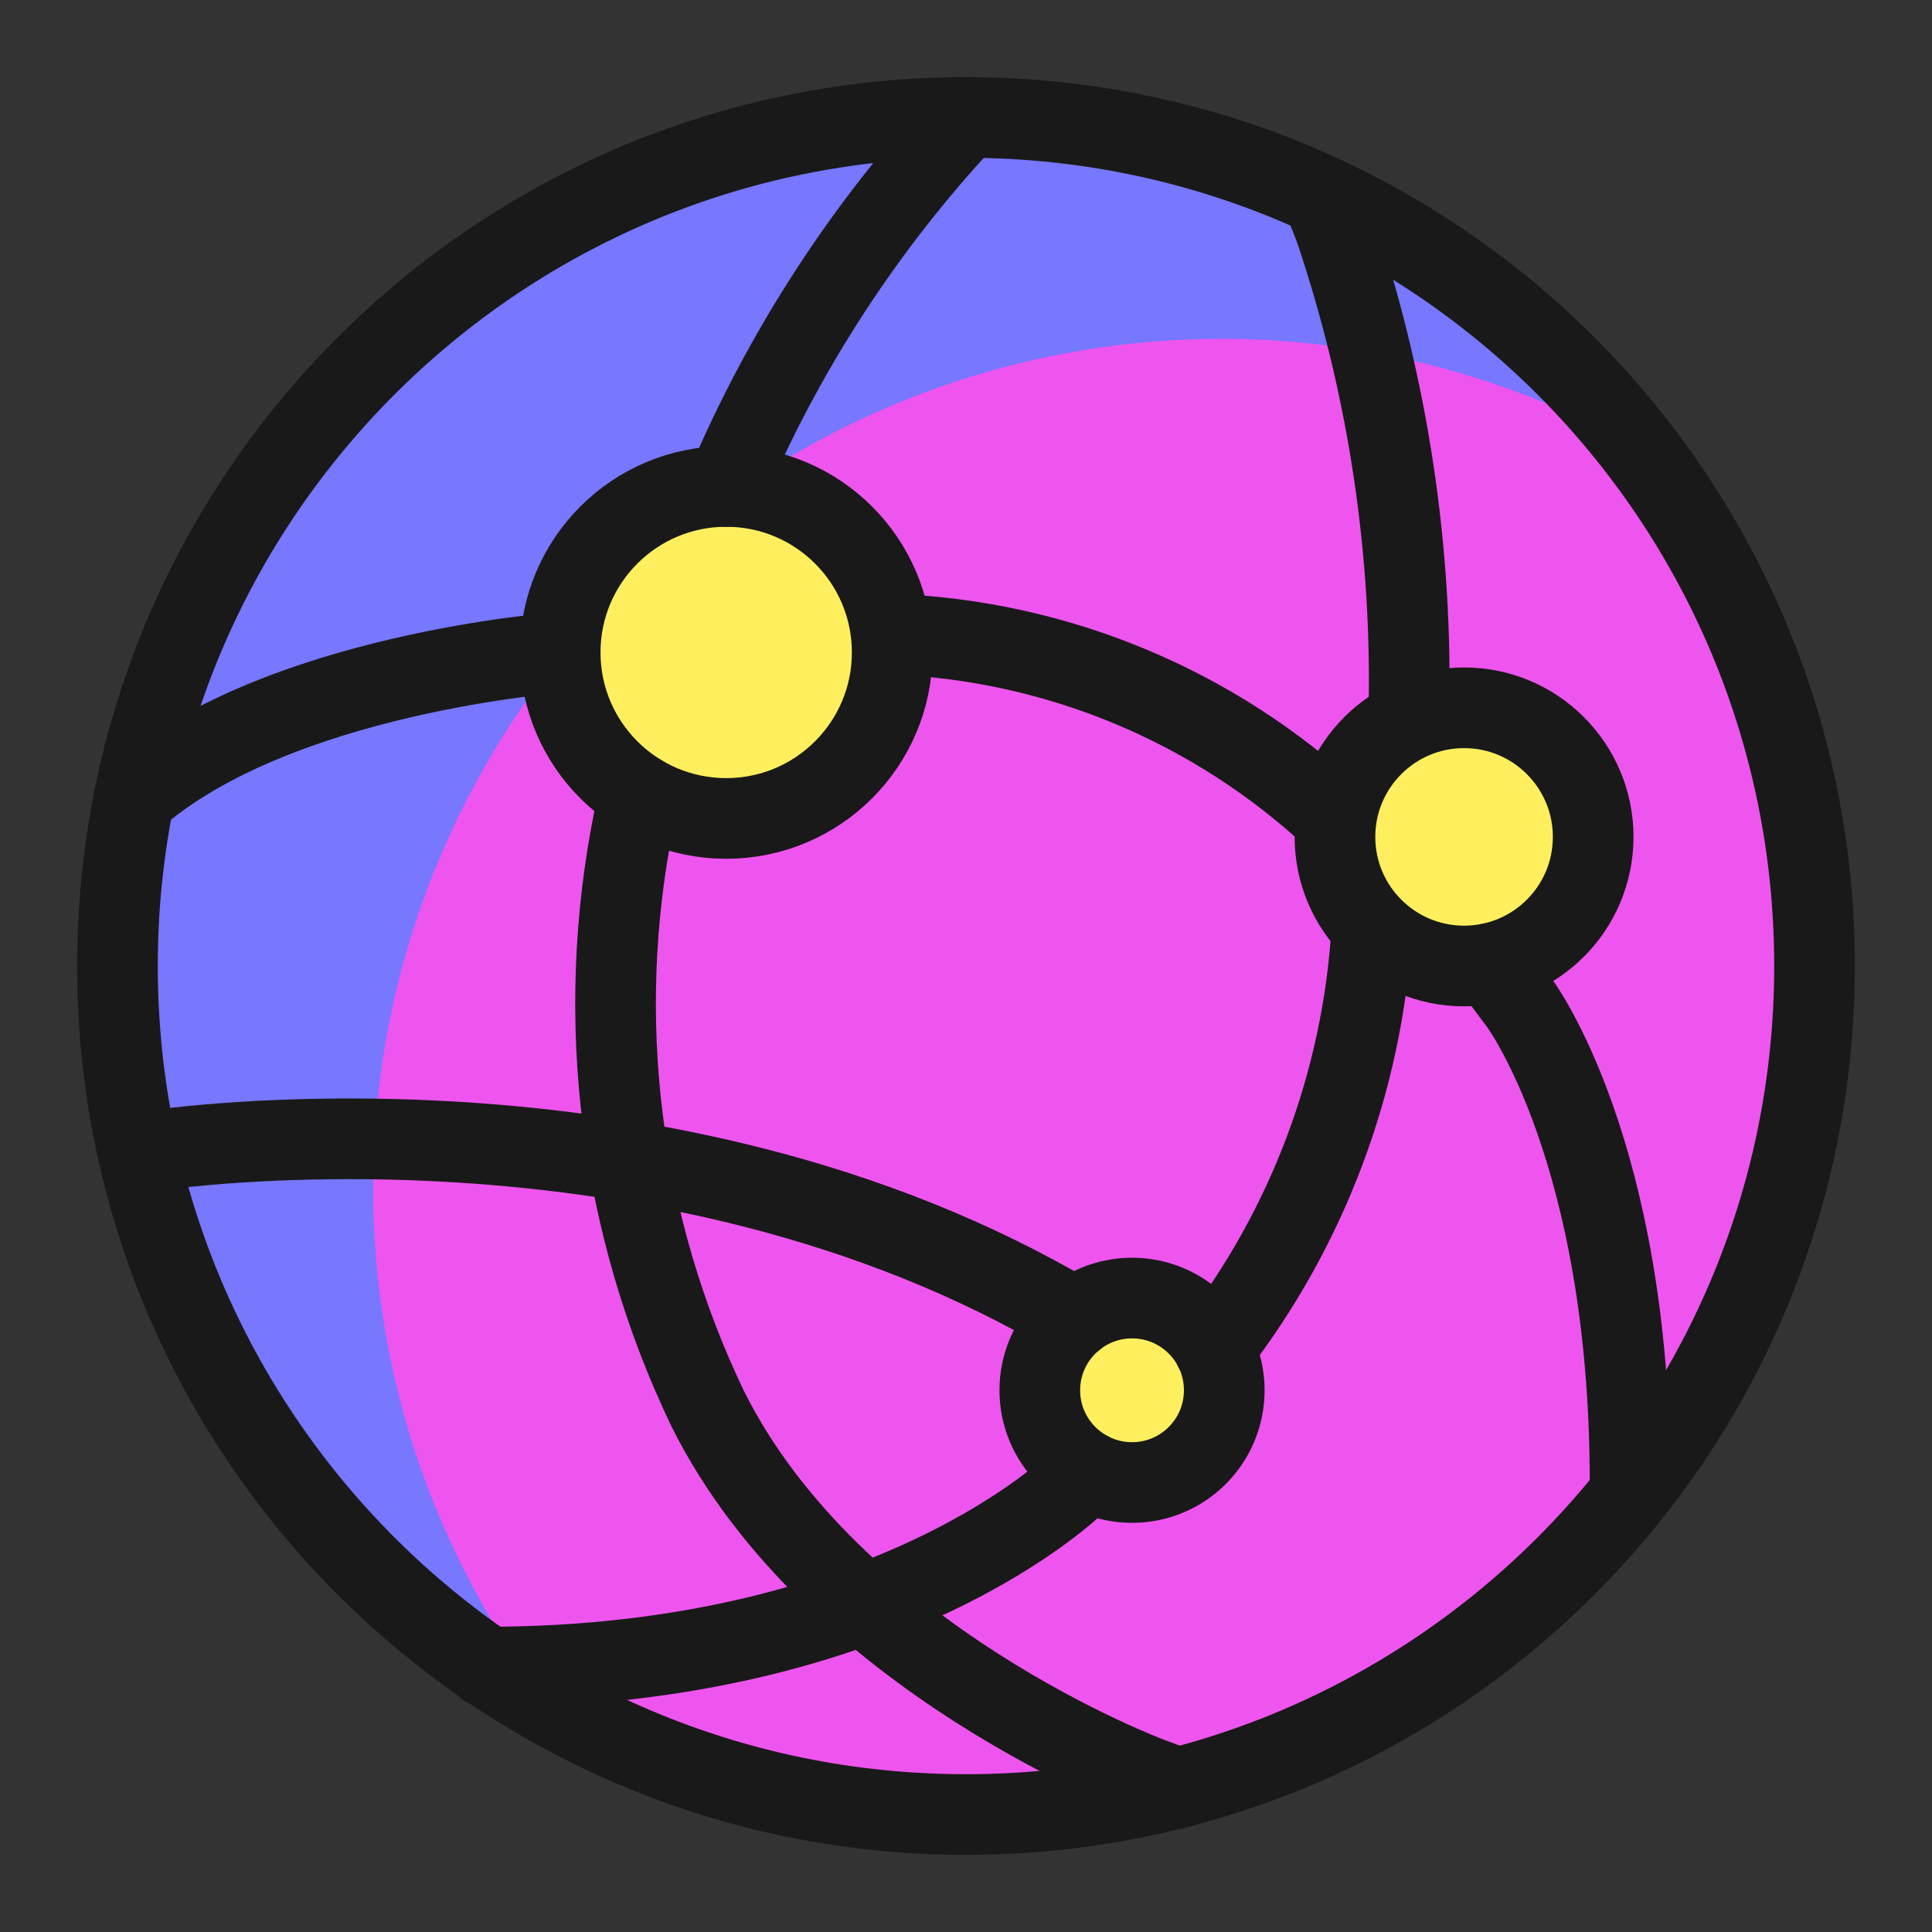
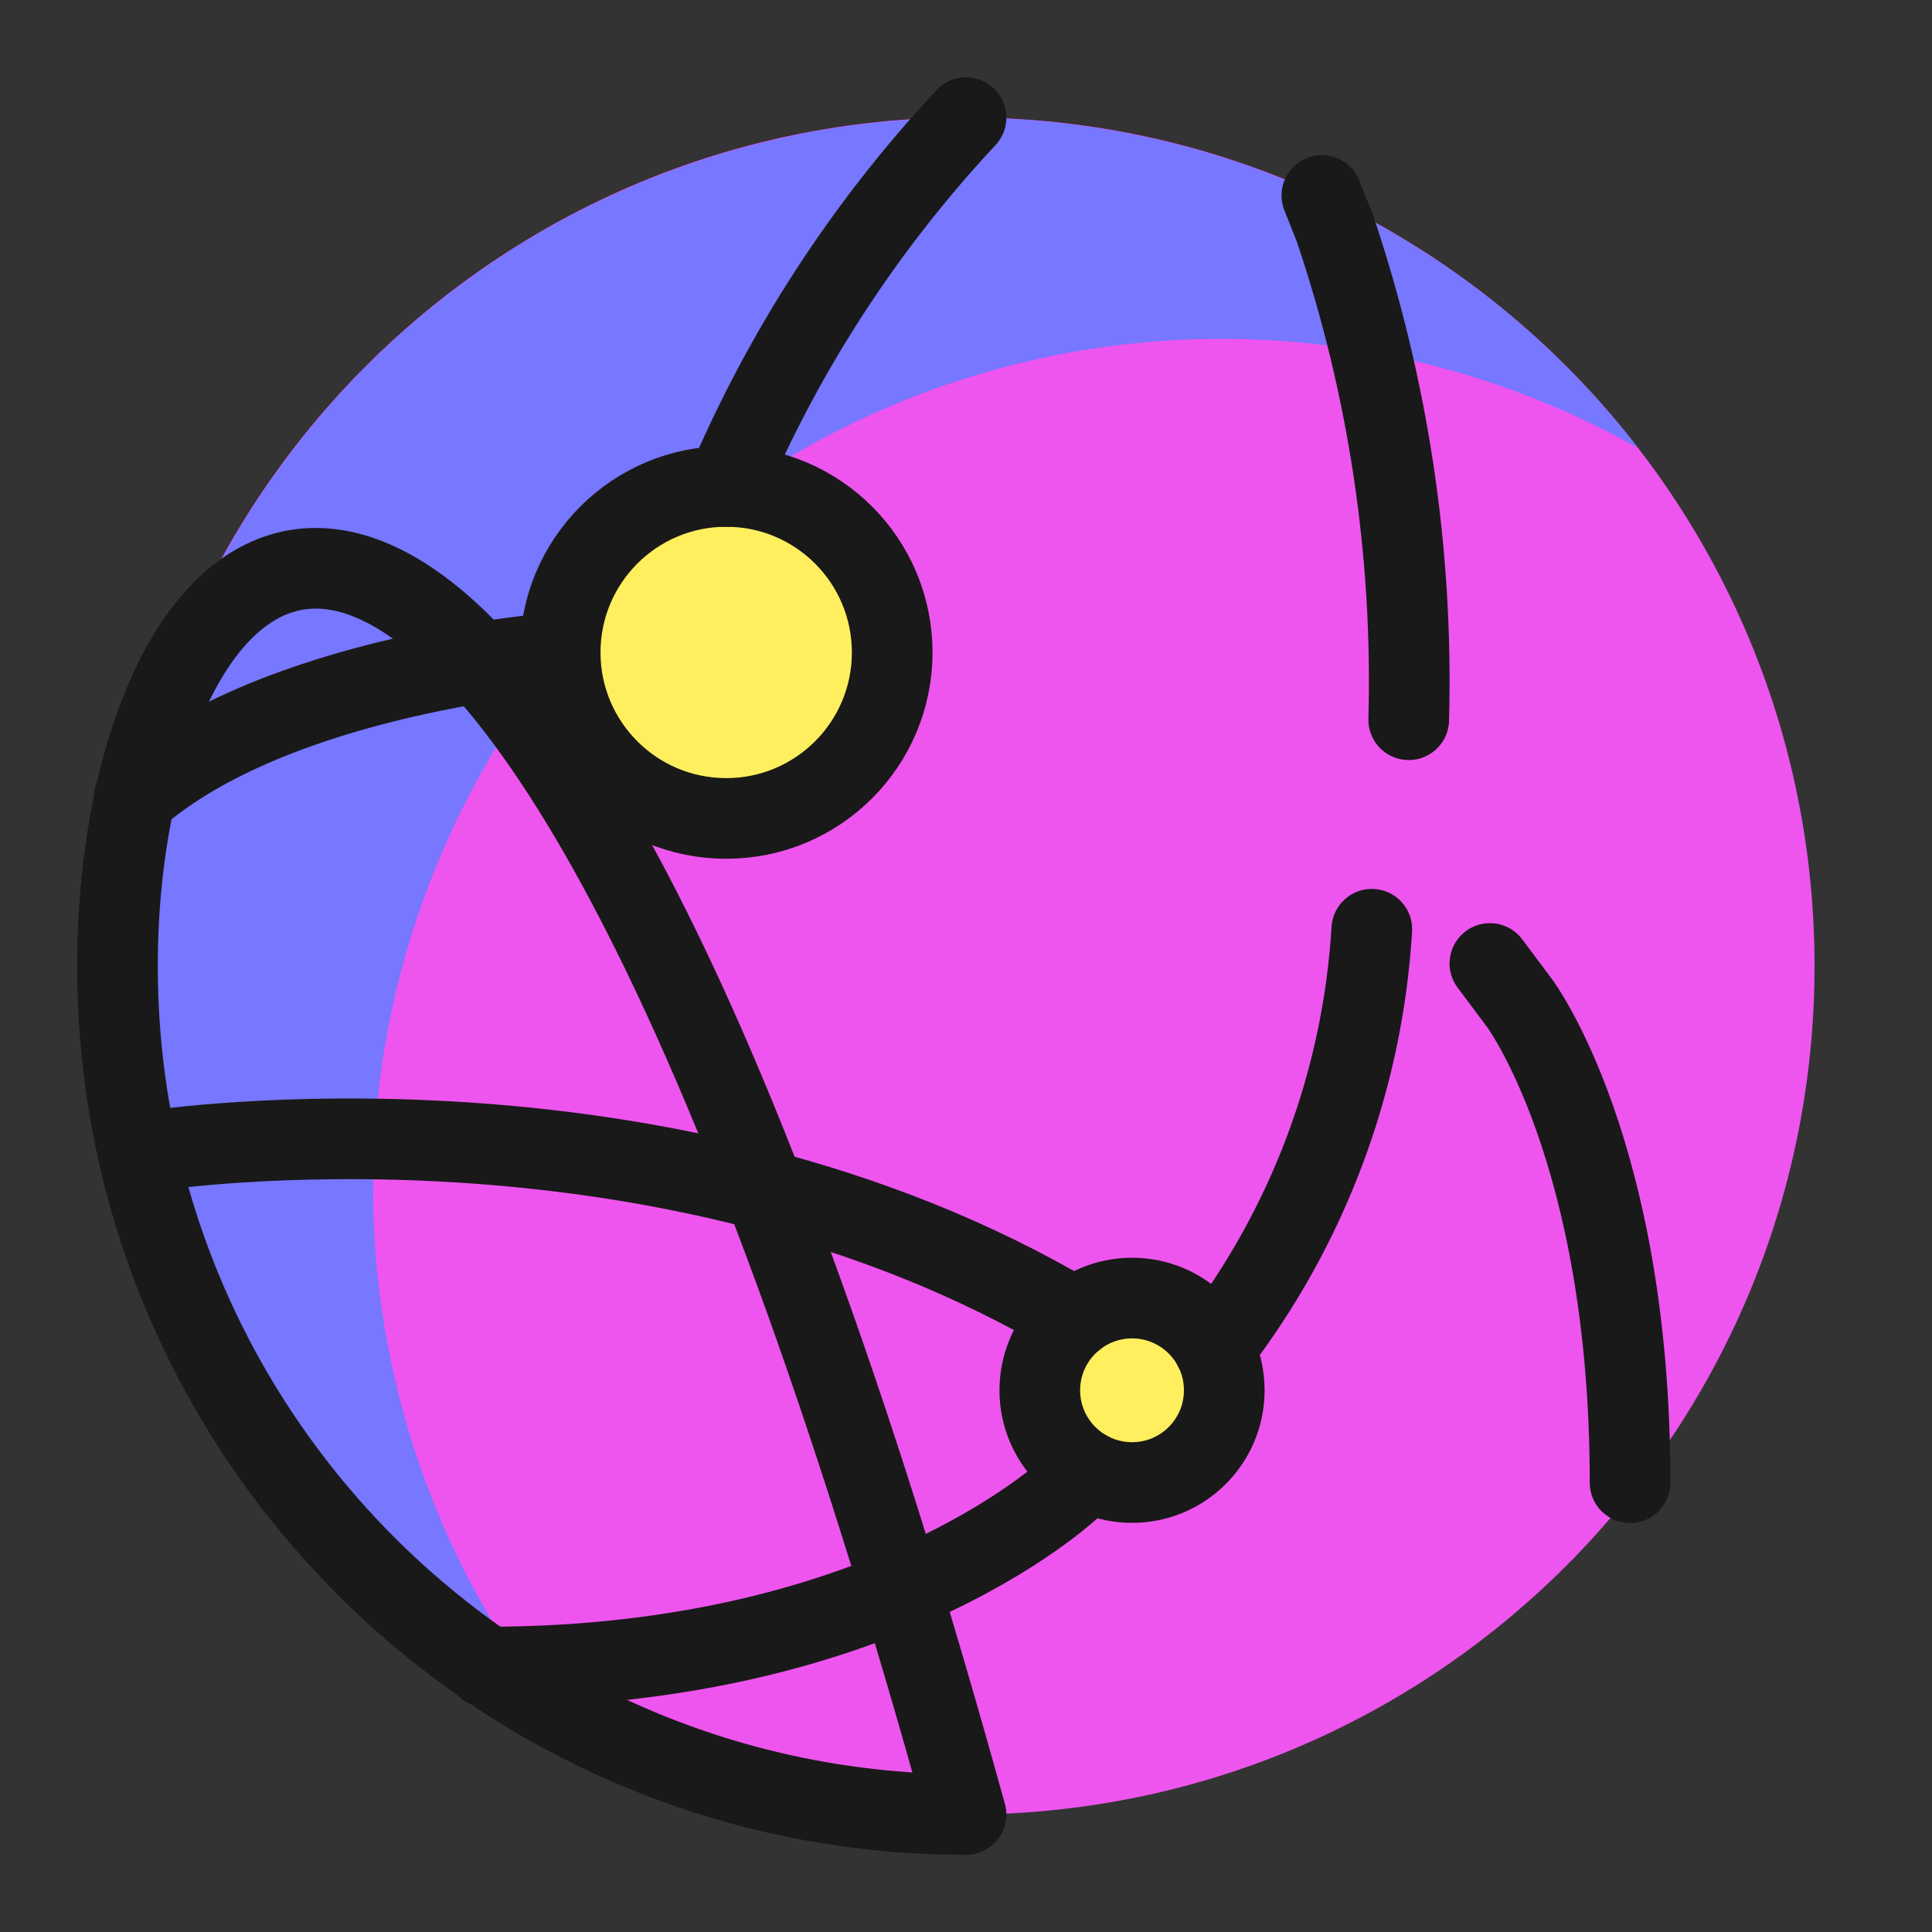
<svg xmlns="http://www.w3.org/2000/svg" fill="none" viewBox="-0.835 -0.835 40 40" id="Network--Streamline-Ultimate.svg" height="40" width="40">
  <rect x="-0.835" y="-0.835" width="40" height="40" fill="#333333" stroke="none" />
  <desc>Network Streamline Icon: https://streamlinehq.com</desc>
  <path fill="#ee55ee" d="M19.165 36.733c9.703 0 17.568 -7.865 17.568 -17.568 0 -9.703 -7.865 -17.568 -17.568 -17.568C9.463 1.597 1.597 9.462 1.597 19.165c0 9.703 7.866 17.568 17.568 17.568Z" stroke-width="1.67" />
  <path fill="#7777ff" d="M6.889 23.751c-0 -3.069 0.803 -6.083 2.33 -8.745 1.527 -2.662 3.724 -4.877 6.373 -6.425 2.649 -1.548 5.658 -2.376 8.726 -2.4 3.068 -0.024 6.09 0.755 8.763 2.262 -1.59 -2.062 -3.618 -3.745 -5.938 -4.927 -2.32 -1.182 -4.873 -1.833 -7.476 -1.907 -2.602 -0.074 -5.189 0.431 -7.572 1.48 -2.383 1.048 -4.504 2.613 -6.208 4.582 -1.704 1.968 -2.95 4.291 -3.646 6.8 -0.696 2.509 -0.827 5.141 -0.381 7.706 0.446 2.565 1.456 4.999 2.957 7.126 1.502 2.127 3.457 3.893 5.726 5.172 -2.373 -3.07 -3.658 -6.842 -3.653 -10.722Z" stroke-width="1.67" />
-   <path stroke="#191919" stroke-linecap="round" stroke-linejoin="round" d="M19.165 36.733c9.703 0 17.568 -7.865 17.568 -17.568 0 -9.703 -7.865 -17.568 -17.568 -17.568C9.463 1.597 1.597 9.462 1.597 19.165c0 9.703 7.866 17.568 17.568 17.568Z" stroke-width="1.67" />
+   <path stroke="#191919" stroke-linecap="round" stroke-linejoin="round" d="M19.165 36.733C9.463 1.597 1.597 9.462 1.597 19.165c0 9.703 7.866 17.568 17.568 17.568Z" stroke-width="1.67" />
  <path fill="#ffef5e" stroke="#191919" stroke-linecap="round" stroke-linejoin="round" d="M14.2 16.11c1.898 0 3.437 -1.539 3.437 -3.437 0 -1.898 -1.539 -3.437 -3.437 -3.437 -1.898 0 -3.437 1.539 -3.437 3.437 0 1.898 1.539 3.437 3.437 3.437Z" stroke-width="1.67" />
  <path fill="#ffef5e" stroke="#191919" stroke-linecap="round" stroke-linejoin="round" d="M22.603 29.859c1.055 0 1.909 -0.855 1.909 -1.91 0 -1.055 -0.855 -1.909 -1.909 -1.909s-1.91 0.855 -1.91 1.909c0 1.055 0.855 1.91 1.91 1.91Z" stroke-width="1.67" />
-   <path fill="#ffef5e" stroke="#191919" stroke-linecap="round" stroke-linejoin="round" d="M29.477 19.165c1.477 0 2.673 -1.197 2.673 -2.673s-1.197 -2.673 -2.673 -2.673 -2.673 1.197 -2.673 2.673S28 19.165 29.477 19.165Z" stroke-width="1.67" />
-   <path stroke="#191919" stroke-linecap="round" stroke-linejoin="round" d="M17.637 12.294c3.415 0.13 6.669 1.486 9.166 3.819" stroke-width="1.67" />
  <path stroke="#191919" stroke-linecap="round" stroke-linejoin="round" d="m30.012 19.113 0.611 0.816s2.291 3.058 2.291 9.933" stroke-width="1.67" />
  <path stroke="#191919" stroke-linecap="round" stroke-linejoin="round" d="m26.533 3.212 0.27 0.68c1.105 3.275 1.623 6.719 1.528 10.174" stroke-width="1.67" />
  <path stroke="#191919" stroke-linecap="round" stroke-linejoin="round" d="M27.567 18.404c-0.191 3.156 -1.328 6.181 -3.263 8.682" stroke-width="1.67" />
  <path stroke="#191919" stroke-linecap="round" stroke-linejoin="round" d="m21.689 29.626 -0.232 0.235s-3.819 3.819 -12.221 3.819" stroke-width="1.67" />
  <path stroke="#191919" stroke-linecap="round" stroke-linejoin="round" d="M19.165 1.6C17.076 3.836 15.395 6.421 14.201 9.238" stroke-width="1.67" />
-   <path stroke="#191919" stroke-linecap="round" stroke-linejoin="round" d="m12.416 15.612 -0.125 0.501c-0.832 4.131 -0.296 8.422 1.528 12.221 2.597 5.203 9.166 7.638 9.166 7.638l0.57 0.212" stroke-width="1.67" />
  <path stroke="#191919" stroke-linecap="round" stroke-linejoin="round" d="M10.763 12.673s-5.868 0.42 -8.822 3.014" stroke-width="1.67" />
  <path stroke="#191919" stroke-linecap="round" stroke-linejoin="round" d="m2.025 23.036 0.336 -0.049s10.512 -1.616 19.056 3.468" stroke-width="1.67" />
</svg>